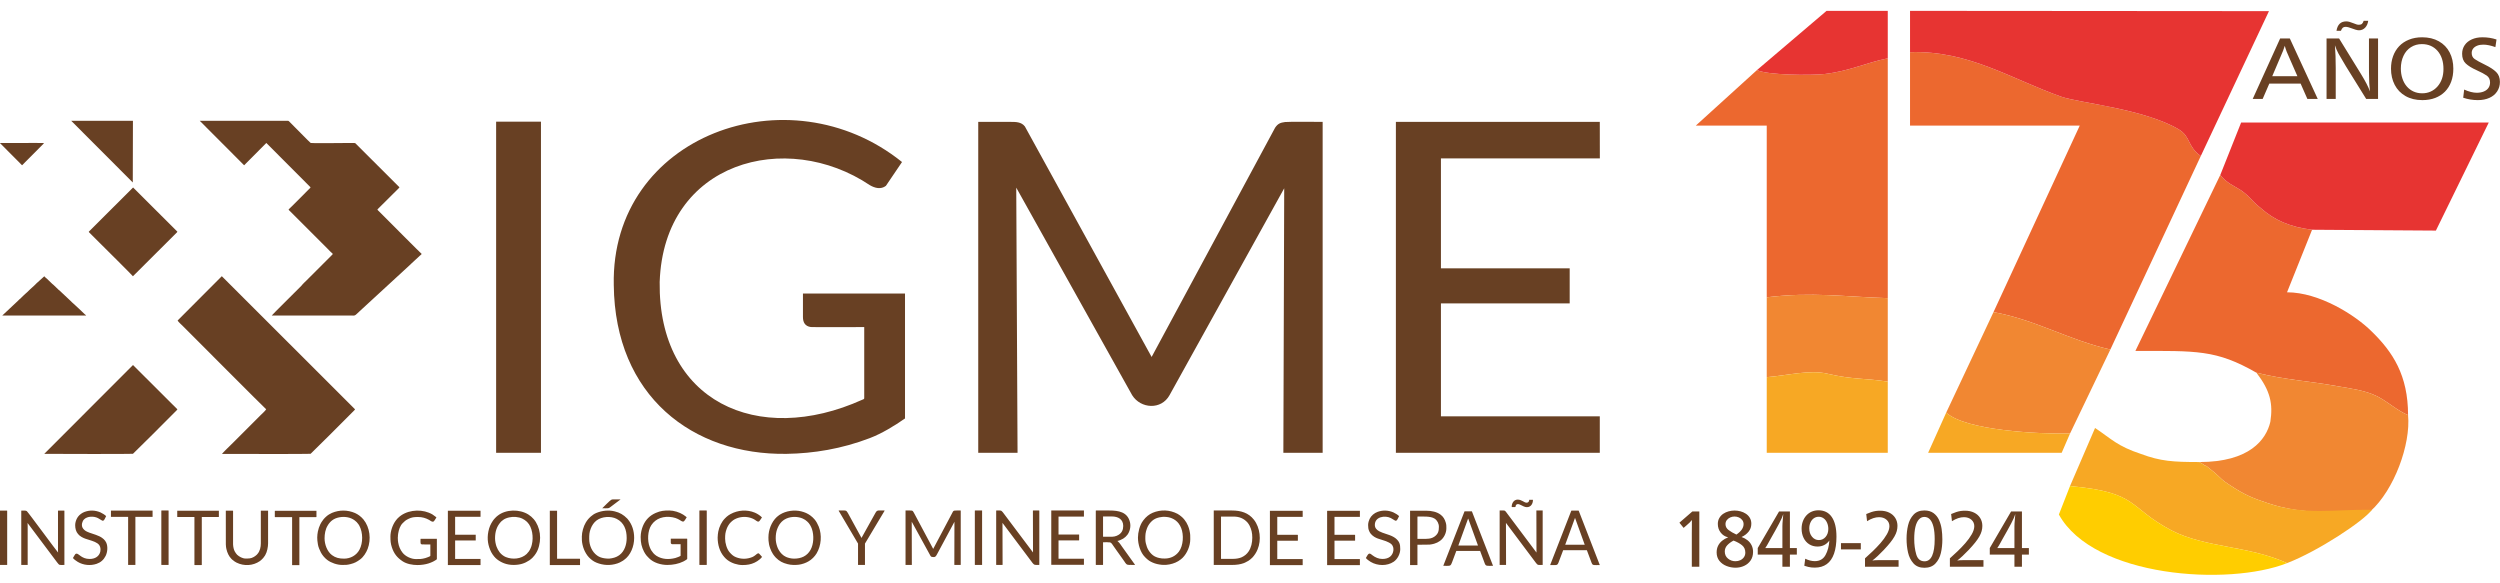
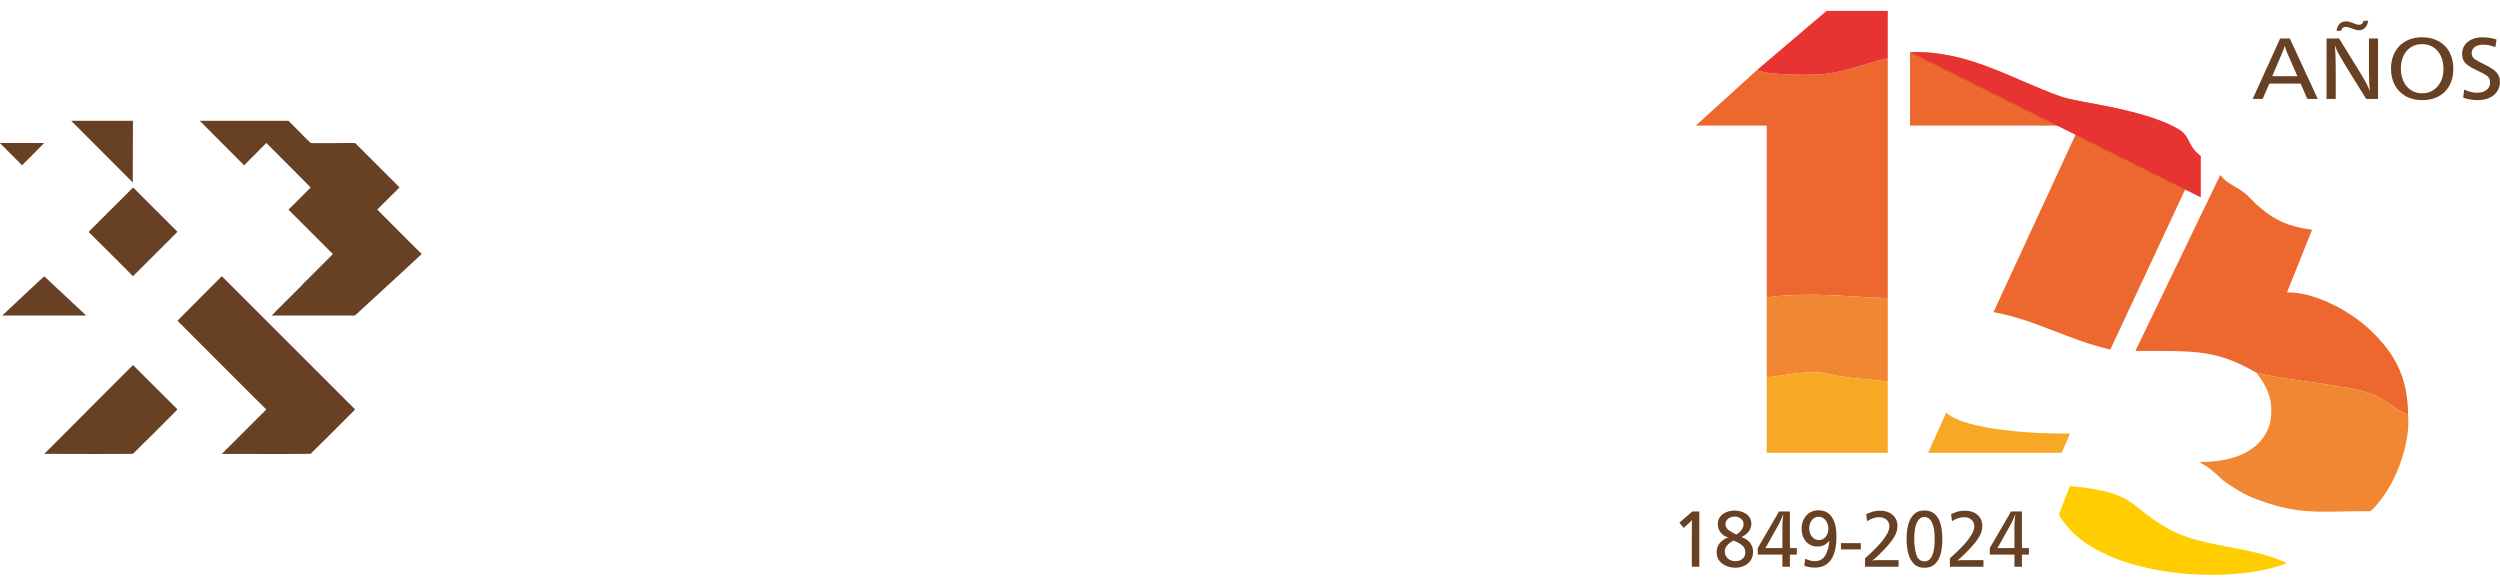
<svg xmlns="http://www.w3.org/2000/svg" xml:space="preserve" width="150mm" height="35mm" version="1.1" style="shape-rendering:geometricPrecision; text-rendering:geometricPrecision; image-rendering:optimizeQuality; fill-rule:evenodd; clip-rule:evenodd" viewBox="0 0 15000 3500">
  <defs>
    <style type="text/css">
   
    .fil6 {fill:#684023}
    .fil1 {fill:#E73432}
    .fil0 {fill:#EC682F}
    .fil2 {fill:#F18732}
    .fil3 {fill:#F7A824}
    .fil4 {fill:#FFCD00}
    .fil5 {fill:#684023;fill-rule:nonzero}
   
  </style>
  </defs>
  <g id="Capa_x0020_1">
    <g id="_2002731504512">
      <g>
        <g>
          <path class="fil0" d="M11961 1872.69c250.41,45.23 450.74,167.52 701.16,224.48l542.56 -1160.92c-83.47,-60.31 -58.43,-115.59 -133.56,-160.82 -208.67,-122.29 -592.64,-157.47 -701.15,-194.32 -300.5,-105.54 -559.26,-279.76 -909.83,-268.04l0 440.58 1018.34 0 -517.52 1119.04z" />
-           <path class="fil1" d="M11460.18 313.07c350.57,-11.72 609.33,162.5 909.83,268.04 108.51,36.85 492.48,72.03 701.15,194.32 75.13,45.23 50.09,100.51 133.56,160.82l409 -869.43 -2153.54 -1.68c0,82.09 0,165.85 0,247.93z" />
-           <path class="fil2" d="M11677.2 2475.76c116.86,107.22 550.91,129 742.89,125.65l242.07 -504.24c-250.42,-56.96 -450.75,-179.25 -701.16,-224.48l-283.8 603.07z" />
+           <path class="fil1" d="M11460.18 313.07c350.57,-11.72 609.33,162.5 909.83,268.04 108.51,36.85 492.48,72.03 701.15,194.32 75.13,45.23 50.09,100.51 133.56,160.82c0,82.09 0,165.85 0,247.93z" />
          <path class="fil3" d="M12420.09 2601.41c-191.98,3.35 -626.03,-18.43 -742.89,-125.65l-108.51 241.23 801.32 0 50.08 -115.58z" />
        </g>
        <g>
          <path class="fil0" d="M13538.6 2236.21c175.29,43.56 308.84,48.58 492.48,82.09 83.47,15.07 158.59,23.45 233.72,60.3 66.77,35.18 116.85,83.76 183.63,112.24 0,-239.55 -91.82,-378.6 -217.02,-500.89 -100.17,-100.51 -317.19,-236.2 -509.17,-236.2l150.24 -375.25c-133.55,-16.75 -225.37,-56.95 -308.84,-130.66 -58.43,-46.91 -58.43,-63.66 -116.86,-105.54 -50.08,-31.83 -83.47,-41.88 -125.2,-92.14l-509.18 1055.38c367.27,0 484.13,-8.37 726.2,130.67z" />
-           <path class="fil1" d="M13321.58 1050.16c41.73,50.26 75.12,60.31 125.2,92.14 58.43,41.88 58.43,58.63 116.86,105.54 83.47,73.71 175.29,113.91 308.84,130.66l742.89 5.03 317.19 -648.31 -1485.78 0 -125.2 314.94z" />
          <path class="fil2" d="M13196.37 2772.28l25.04 15.07c0,1.68 8.35,6.7 16.69,8.38l50.09 40.2c41.73,36.86 41.73,43.56 91.81,75.39 83.48,55.28 133.56,77.06 225.38,107.21 225.37,75.39 383.96,45.23 617.68,48.58 141.9,-127.31 242.07,-400.37 225.37,-576.27 -66.78,-28.48 -116.86,-77.06 -183.63,-112.24 -75.13,-36.85 -150.25,-45.23 -233.72,-60.3 -183.64,-33.51 -317.19,-38.53 -492.48,-82.09 83.47,108.89 100.16,185.95 83.47,294.84 -25.04,107.21 -125.21,241.23 -425.7,241.23z" />
-           <path class="fil3" d="M12420.09 2916.34c417.35,38.53 342.23,125.64 609.34,266.36 200.33,103.87 467.43,92.14 692.81,196 183.63,-70.36 459.08,-251.28 509.17,-319.96 -233.72,-3.35 -400.66,35.18 -626.03,-40.21 -91.82,-30.15 -141.9,-51.93 -225.38,-107.21 -50.08,-31.83 -50.08,-38.53 -91.81,-75.39l-50.09 -40.2c-8.34,-1.68 -16.69,-6.7 -16.69,-8.38l-25.04 -15.07c-158.6,0 -233.72,-5.03 -350.58,-48.58 -141.9,-46.91 -175.29,-88.79 -275.45,-155.8l-150.25 348.44z" />
          <path class="fil4" d="M13722.24 3378.7c-225.38,-103.86 -492.48,-92.13 -692.81,-196 -267.11,-140.72 -191.99,-227.83 -609.34,-266.36l-66.78 170.88c208.68,378.59 1018.35,430.52 1368.93,291.48z" />
        </g>
        <g>
          <path class="fil0" d="M10542 420.29l-367.28 333.36 425.71 0 0 1030.25c275.45,-33.5 459.09,-3.35 726.19,5.03l0 -1439c-125.2,25.13 -233.72,77.06 -375.62,93.81 -91.81,10.05 -350.57,6.7 -409,-23.45z" />
          <path class="fil2" d="M10600.43 1783.9l0 479.11c125.2,-10.05 258.76,-46.9 367.27,-20.1 150.24,35.18 217.02,25.13 358.92,46.91l0 -500.89c-267.1,-8.38 -450.74,-38.53 -726.19,-5.03z" />
          <path class="fil3" d="M10600.43 2263.01l0 453.98 726.19 0 0 -427.17c-141.9,-21.78 -208.68,-11.73 -358.92,-46.91 -108.51,-26.8 -242.07,10.05 -367.27,20.1z" />
          <path class="fil1" d="M10542 420.29c58.43,30.15 317.19,33.5 409,23.45 141.9,-16.75 250.42,-68.68 375.62,-93.81l0 -284.79 -367.27 0 -417.35 355.15z" />
        </g>
      </g>
      <path class="fil5" d="M13738.92 230.76l167.53 362.81 -62.22 0 -40.49 -92.06 -187.83 0 -39.91 92.06 -59.71 0 164.64 -362.81 57.99 0zm45.59 226.62l-44.44 -101.32c-8.89,-19.34 -15.46,-34.59 -19.82,-45.67 -4.34,-11.08 -8.2,-22.87 -11.59,-35.5 -2.8,9.8 -6.18,19.52 -10.04,29.15 -3.87,9.62 -11.31,27.33 -22.52,53.01l-42.7 100.33 151.11 0zm483.8 -226.62l0 362.81 -71.21 0 -122.32 -197.11c-21.16,-35.13 -35.75,-60.02 -43.78,-74.63 -8.01,-14.62 -15.16,-31.32 -21.44,-50.12 3.18,39.86 4.83,85.62 4.83,137.28l0 184.58 -55.08 0 0 -362.81 75.17 0 131.69 213.73c26.68,43.4 44.57,77.99 53.54,103.87 -2.41,-24.24 -3.86,-40.59 -4.15,-48.85 -0.38,-14.17 -0.77,-28.14 -1.07,-41.95 -0.29,-13.79 -0.48,-22.51 -0.57,-26.05 -0.1,-3.54 -0.1,-12.26 -0.1,-26.33l0 -174.42 54.49 0zm-59.03 -106.13c-2.42,17.53 -8.7,31.42 -18.65,41.67 -10.05,10.26 -22.23,15.44 -36.62,15.44 -5.81,0 -12.85,-1.27 -21.16,-3.81 -8.31,-2.63 -15.85,-5.18 -22.42,-7.72 -6.66,-2.55 -13.05,-4.73 -19.42,-6.54 -6.28,-1.73 -12.27,-2.63 -17.97,-2.63 -6.77,0 -12.27,1.81 -16.44,5.44 -4.14,3.64 -7.82,9.81 -11.01,18.43l-26.65 0c5.98,-37.67 25.6,-56.56 58.64,-56.56 6.37,0 12.85,0.92 19.42,2.82 6.47,1.81 14.4,4.63 23.77,8.35 9.38,3.72 15.85,6.08 19.72,7.26 3.77,1.19 8.3,1.73 13.52,1.73 7.72,0 13.72,-1.81 17.87,-5.54 4.15,-3.72 7.54,-9.89 10.25,-18.34l27.15 0zm323.02 99.06c38.84,0 72.46,7.98 100.88,24.05 28.4,16.07 49.94,38.32 64.63,66.74 14.78,28.42 22.14,61.01 22.14,97.69 0,28.69 -4.25,54.74 -12.86,77.99 -8.6,23.33 -21.07,43.21 -37.39,59.74 -16.33,16.44 -35.95,29.05 -58.76,37.77 -22.79,8.63 -48.5,12.98 -77,12.98 -38.65,0 -72.27,-8.08 -100.78,-24.33 -28.5,-16.25 -50.15,-38.68 -64.93,-67.27 -14.79,-28.6 -22.23,-60.92 -22.23,-96.88 0,-27.15 4.16,-52.12 12.47,-75.08 8.31,-22.97 20.39,-42.86 36.23,-59.75 15.85,-16.79 35.56,-29.96 59.04,-39.4 23.48,-9.53 49.67,-14.25 78.56,-14.25zm-0.58 40.85c-24.74,0 -46.77,6.18 -66.09,18.52 -19.42,12.26 -34.3,29.69 -44.74,52.12 -10.53,22.42 -15.75,47.94 -15.75,76.45 0,21.15 3.1,40.94 9.37,59.55 6.19,18.62 15.08,34.59 26.57,47.76 11.5,13.26 25.03,23.33 40.68,30.33 15.56,6.99 32.76,10.53 51.6,10.53 18.55,0 35.56,-3.54 51.12,-10.63 15.55,-7.08 29.17,-17.34 40.77,-30.59 11.59,-13.35 20.48,-28.7 26.47,-46.13 6.09,-17.52 9.08,-37.04 9.08,-58.65 0,-22.7 -2.99,-43.21 -9.08,-61.37 -5.99,-18.16 -14.88,-33.87 -26.47,-47.21 -11.6,-13.26 -25.32,-23.43 -41.17,-30.33 -15.83,-6.9 -33.33,-10.35 -52.36,-10.35zm447.37 -27.6l-6.76 45.76c-27.55,-9.9 -51.69,-14.89 -72.48,-14.89 -14,0 -26.18,2.09 -36.71,6.27 -10.44,4.17 -18.56,9.98 -24.35,17.51 -5.7,7.54 -8.6,16.35 -8.6,26.42 0,15.8 5.89,27.88 17.68,36.23 11.79,8.27 32.56,19.71 62.32,34.14 29.67,14.44 51.99,29.06 66.96,43.85 14.89,14.8 22.32,34.41 22.32,58.93 0,21.25 -5.5,40.31 -16.43,57.11 -10.91,16.89 -26.46,29.78 -46.56,38.85 -20.1,8.99 -43.11,13.53 -69.19,13.53 -30.73,0 -60.1,-4.81 -88.02,-14.35l5.71 -48.93c28.5,12.8 53.71,19.16 75.83,19.16 15.66,0 29.57,-2.45 41.75,-7.44 12.18,-5.01 21.54,-12.08 28.02,-21.43 6.47,-9.26 9.77,-20.25 9.77,-32.78 0,-18.07 -6.48,-31.78 -19.52,-41.13 -13.05,-9.26 -33.72,-20.34 -62.03,-33.05 -28.32,-12.8 -49.68,-26.05 -64.17,-39.76 -14.6,-13.71 -21.84,-33.14 -21.84,-58.11 0,-19.52 5.03,-36.68 15.17,-51.66 10.06,-14.98 24.45,-26.69 43.01,-34.96 18.54,-8.35 39.7,-12.52 63.48,-12.52 30.05,0 58.26,4.44 84.64,13.25z" />
      <path class="fil5" d="M11197.44 3084.21c11.62,-5.06 21.89,-9.04 30.91,-11.94 9.08,-2.91 17.61,-4.98 25.83,-6.23 8.22,-1.24 17.31,-1.83 27.34,-1.83 20.06,0 37.99,3.82 53.72,11.46 15.72,7.63 27.89,18.42 36.59,32.36 8.61,13.93 12.95,29.61 12.95,47.12 0,10.53 -1.42,20.99 -4.18,31.28 -2.77,10.29 -7.42,21.15 -13.99,32.68 -6.56,11.53 -14.85,23.57 -24.88,36.1 -10.04,12.6 -23,27.38 -38.96,44.38 -25.92,27.3 -48.83,48.53 -68.74,63.72 7.27,-1.58 18.41,-2.41 33.58,-2.41l123.89 0 0 39.33 -201.48 0 0 -50.27c16.68,-14.94 32.47,-29.47 47.41,-43.73 14.85,-14.27 29.94,-30.04 45.27,-47.37 15.25,-17.34 28.05,-35.01 38.33,-52.85 10.26,-17.92 15.4,-34.27 15.4,-49.04 0,-15.68 -5.85,-28.62 -17.46,-38.74 -11.7,-10.13 -26.55,-15.19 -44.64,-15.19 -22.52,0 -46.54,8.05 -71.99,24.06l-4.9 -42.89zm-32.62 174.65l0 37.33 -118.99 0 0 -37.33 118.99 0zm-252.37 -158.3c-10.83,0 -20.54,2.98 -29.15,8.87 -8.53,5.89 -15.32,14.19 -20.23,24.89 -4.98,10.7 -7.43,22.65 -7.43,35.93 0,19.91 5.46,36.59 16.44,50.02 10.98,13.44 24.73,20.16 41.24,20.16 16.29,0 29.72,-6.38 40.47,-19.08 10.73,-12.69 16.11,-28.62 16.11,-47.7 0,-13.28 -2.45,-25.64 -7.43,-37.01 -4.9,-11.44 -11.76,-20.32 -20.62,-26.63 -8.78,-6.3 -18.65,-9.45 -29.4,-9.45zm-81.06 251.72c19.91,9.7 39.03,14.6 57.44,14.6 29.31,0 50.73,-12.2 64.16,-36.51 13.43,-24.3 21.17,-53.27 23.15,-87.03 -17.62,23.97 -41.33,35.92 -71.11,35.92 -18.49,0 -35.01,-4.56 -49.54,-13.6 -14.46,-9.04 -25.76,-21.82 -33.82,-38.17 -7.98,-16.34 -12.01,-34.93 -12.01,-55.66 0,-15.52 2.45,-30.13 7.43,-43.64 4.9,-13.53 12.01,-25.31 21.18,-35.51 9.16,-10.13 19.91,-17.76 32.31,-23.07 12.32,-5.23 25.68,-7.88 40.06,-7.88 35,0 61.78,13.52 80.28,40.65 18.56,27.13 27.81,66.37 27.81,117.73 0,40.48 -4.91,74.5 -14.62,102.13 -9.72,27.63 -24.25,48.45 -43.61,62.48 -19.37,14.01 -43.31,20.98 -71.67,20.98 -7.58,0 -14.38,-0.33 -20.38,-0.99 -6,-0.66 -12.48,-1.74 -19.37,-3.41 -6.87,-1.57 -14.61,-3.81 -23.22,-6.79l5.53 -42.23zm-137 -64.06l0 -131.25c0,-9.79 0.87,-23.4 2.53,-40.99 1.74,-17.58 2.6,-28.2 2.77,-31.77 -2.46,7.79 -5.38,15.6 -8.7,23.48 -3.32,7.88 -8.61,18.75 -15.96,32.69 -7.35,13.94 -15.09,28.21 -23.23,42.81l-30.34 53.76c-3.87,6.97 -7.35,13.36 -10.51,19.17 -3.15,5.81 -6.23,11.28 -9.16,16.26 -2.93,5.06 -6.33,10.37 -10.2,15.84l10.44 0 92.36 0zm45.03 -219.52l0 219.52 41.64 0 0 39.33 -41.64 0 0 72.68 -45.03 0 0 -72.68 -147.91 0 0 -39.33 127.91 -219.52 65.03 0zm-338.08 174.72c-15.02,7.8 -27.49,17.01 -37.54,27.71 -10.03,10.71 -15.08,23.32 -15.08,37.92 0,17.67 6.4,31.78 19.19,42.39 12.89,10.62 27.74,15.94 44.73,15.94 10.51,0 20.22,-2.08 29.23,-6.23 8.93,-4.15 16.19,-10.12 21.73,-18 5.61,-7.8 8.37,-17.01 8.37,-27.55 0,-18.66 -6.55,-33.35 -19.68,-44.13 -13.1,-10.79 -30.1,-20.08 -50.95,-28.05zm17.14 -36.01c28.68,-19.41 43.06,-40.32 43.06,-62.64 0,-9.29 -2.6,-17.33 -7.9,-24.3 -5.21,-6.97 -12.01,-12.28 -20.46,-15.93 -8.37,-3.66 -17.07,-5.48 -26,-5.48 -8.85,0 -17.38,1.82 -25.75,5.56 -8.3,3.73 -15.18,9.04 -20.47,15.93 -5.3,6.89 -7.98,14.93 -7.98,24.22 0,14.28 6.17,26.06 18.49,35.44 12.41,9.45 28.05,18.49 47.01,27.2zm30.82 14.61c13.43,4.56 25.36,11.03 35.79,19.33 10.51,8.38 18.72,18.42 24.57,30.28 5.85,11.78 8.77,25.06 8.77,39.82 0,19.92 -4.9,37.01 -14.69,51.28 -9.8,14.27 -22.75,25.06 -38.88,32.44 -16.12,7.38 -33.42,11.03 -51.75,11.03 -18.25,0 -36.03,-3.4 -53.49,-10.12 -17.46,-6.72 -31.77,-17.01 -42.98,-30.78 -11.14,-13.86 -16.75,-30.78 -16.75,-50.69 0,-15.1 2.92,-28.46 8.76,-40.24 5.94,-11.7 14.07,-21.82 24.58,-30.2 10.51,-8.46 22.52,-15.18 35.95,-20.16 -18.57,-4.23 -33.58,-13.78 -45.03,-28.63 -11.46,-14.85 -17.16,-32.02 -17.16,-51.68 0,-13.28 2.93,-25.06 8.78,-35.35 5.93,-10.29 13.67,-18.75 23.38,-25.46 9.73,-6.65 20.55,-11.54 32.32,-14.78 11.85,-3.23 23.87,-4.89 36.03,-4.89 11.78,0 23.47,1.58 35.23,4.64 11.7,3.07 22.53,7.81 32.4,14.36 9.88,6.47 17.86,14.77 23.87,24.88 6.01,10.13 9,21.82 9,35.19 0,18.33 -5.45,34.18 -16.27,47.62 -10.91,13.53 -25.05,24.22 -42.43,32.11zm-253.31 -153.32l0 331.53 -45.04 0 0 -201.53c0.17,-13.11 0.24,-25.14 0.32,-36.09 0.09,-10.94 0.15,-25.13 0.15,-42.64 -4.18,5.47 -8.52,10.54 -13.03,14.94 -4.58,4.47 -11.06,10.28 -19.43,17.5 -8.38,7.21 -14.15,12.2 -17.23,14.93l-25.2 -31.2 77.67 -67.44 41.79 0zm1350.53 -5.97c21.88,0 40.05,5.22 54.51,15.76 14.38,10.53 25.45,24.3 33.11,41.23 7.58,16.92 12.88,35.09 15.73,54.59 2.84,19.59 4.27,40.41 4.27,62.56 0,29.37 -3.02,56.58 -8.94,81.64 -5.92,25.14 -16.91,46.05 -32.87,62.88 -15.95,16.85 -37.93,25.31 -65.81,25.31 -27.89,0 -49.86,-8.79 -65.74,-26.47 -15.88,-17.67 -26.79,-39.4 -32.63,-65.37 -5.85,-25.89 -8.78,-53.52 -8.78,-82.81 0,-28.54 3.09,-55.42 9.18,-80.81 6.08,-25.3 16.98,-46.46 32.86,-63.3 15.8,-16.83 37.53,-25.21 65.11,-25.21zm-0.47 38.82c-12.65,0 -23.55,5.07 -32.8,15.27 -9.16,10.2 -16.11,25.22 -20.86,44.96 -4.66,19.84 -7.02,43.73 -7.02,71.68 0,34.19 4.03,65.14 12.16,92.84 8.14,27.72 24.73,41.57 49.94,41.57 20.06,0 35.24,-11.28 45.43,-33.76 10.2,-22.57 15.25,-55.76 15.25,-99.65 0,-28.7 -2.38,-52.84 -7.04,-72.51 -4.73,-19.66 -11.69,-34.68 -20.85,-44.97 -9.25,-10.29 -20.63,-15.43 -34.21,-15.43zm160.69 -17.34c11.63,-5.06 21.89,-9.04 30.9,-11.94 9.09,-2.91 17.62,-4.98 25.84,-6.23 8.21,-1.24 17.3,-1.83 27.34,-1.83 20.06,0 38,3.82 53.73,11.46 15.72,7.63 27.88,18.42 36.58,32.36 8.61,13.93 12.95,29.61 12.95,47.12 0,10.53 -1.41,20.99 -4.19,31.28 -2.75,10.29 -7.42,21.15 -13.98,32.68 -6.56,11.53 -14.85,23.57 -24.88,36.1 -10.05,12.6 -23,27.38 -38.96,44.38 -25.92,27.3 -48.82,48.53 -68.74,63.72 7.27,-1.58 18.41,-2.41 33.58,-2.41l123.89 0 0 39.33 -201.48 0 0 -50.27c16.68,-14.94 32.48,-29.47 47.41,-43.73 14.85,-14.27 29.95,-30.04 45.28,-47.37 15.24,-17.34 28.04,-35.01 38.32,-52.85 10.26,-17.92 15.4,-34.27 15.4,-49.04 0,-15.68 -5.85,-28.62 -17.47,-38.74 -11.69,-10.13 -26.54,-15.19 -44.63,-15.19 -22.51,0 -46.54,8.05 -71.98,24.06l-4.91 -42.89zm424.92 -15.51l0 219.52 41.64 0 0 39.33 -41.64 0 0 72.68 -45.03 0 0 -72.68 -147.9 0 0 -39.33 127.91 -219.52 65.02 0zm-45.03 219.52l0 -131.25c0,-9.79 0.87,-23.4 2.53,-40.99 1.74,-17.58 2.6,-28.2 2.77,-31.77 -2.46,7.79 -5.38,15.6 -8.7,23.48 -3.32,7.88 -8.61,18.75 -15.95,32.69 -7.35,13.94 -15.09,28.21 -23.24,42.81l-30.33 53.76c-3.88,6.97 -7.35,13.36 -10.52,19.17 -3.15,5.81 -6.23,11.28 -9.16,16.26 -2.93,5.06 -6.33,10.37 -10.19,15.84l10.43 0 92.36 0z" />
      <g>
-         <path class="fil6" d="M2976.76 2716.99l269.03 0 0 -1986.97 -269.03 -0.01 0 1986.98zm2453.3 -206.26l0 -749.43 -612.36 -0.01c0,46.98 0.05,93.96 -0.01,140.93 -0.04,32.58 13.27,55.12 46.76,59.9 13.51,1.93 285.93,0.24 320.92,0.31l0 426.61c0,6.28 -6.12,6.73 -10.68,8.96 -629.9,284.46 -1225.86,9.58 -1216.63,-705.92 24.82,-725.97 761.62,-916.7 1261.04,-581.04 30.29,17.67 66.36,26.94 96.25,4.06l96.77 -142.96c-681.02,-547.97 -1748.24,-158.59 -1729.48,737.92 6.91,666.61 473.94,1021.6 1037.16,1013.05 161.38,-2.45 330.06,-29.85 498.81,-94.35 72.61,-27.74 148.13,-73.85 211.45,-118.03zm2945.25 206.26l1223.45 0 -0.01 -219.06 -953.13 -0.01 0 -677.7 772.51 0 -0.01 -210.09 -772.5 0 0 -659.77 953.46 0 -0.33 -219.06 -1223.44 -0.01 0 1985.7zm-2505.83 0l235.81 0 -7.78 -1591.12 695.56 1245.41c51.34,81.73 174.48,89.46 224.06,0l688.16 -1241.56 -5.12 1587.27 235.73 0 -0.01 -1985.69c-30.68,-0.07 -202.9,-1.93 -225.5,0.91 -28.36,3.55 -43.46,9.84 -59.69,33.91l-740.97 1375.66 -760.4 -1383.07c-21.37,-28.06 -55.89,-27.42 -88.96,-27.42l-190.89 0 0 1985.7z" />
        <path class="fil6" d="M1464.74 991.68l133.23 -133.88 265.2 265.83c-1.89,5.16 -1.63,3.64 -7.05,8.97 -17.36,17.05 -120.57,121.81 -124.59,123.95 2.23,5.47 2.07,4.08 7.36,9.29l191.53 191.51c11.42,11.42 21.89,21.9 33.31,33.31 5.37,5.37 29.02,30.25 32.99,32.36 -1.86,4.56 -1.2,3.25 -4.79,6.81l-155.67 155.56c-7.12,7.12 -16.88,15.7 -22.93,23.03 -2.4,2.9 -2.38,3.52 -5.23,6.47 -25.84,26.67 -175.28,173.56 -177.77,178.36l474 0c29.56,0 21.2,4.14 54.14,-26.56l304.23 -279.93c1.99,-1.77 3.23,-3.22 5.14,-5.14l51.21 -47.43c2.12,-2.1 3.31,-2.8 5.53,-4.49 3.84,-2.93 3.33,-2.41 5.07,-6.68 -4.17,-2.22 -211.58,-210.95 -232.2,-231.57l-24.98 -24.98c-5.43,-5.37 -5.69,-4.23 -8,-9.92l127.81 -127.04c3.55,-3.69 2.23,-1.51 4.14,-6.2l-260.94 -260.43c-3.79,-3.97 -2.81,-4.19 -9.14,-4.8l-63 0.04c-23.38,0 -191.3,2.25 -199,-0.31 -4.39,-1.45 -107.97,-108.85 -129.8,-129.49 -4.36,-4.13 -2.86,-3.39 -10.59,-3.54l-125.65 0.11c-133.23,0 -266.47,0 -399.7,0l266.14 266.79zm-399.07 931.35c2.67,7.01 26.52,28.44 32.03,33.95 48.61,48.61 494.8,496.28 499.31,498.67 -2.96,7.27 -27.45,29.37 -32.98,34.91l-166.55 166.54c-9.18,9.18 -62.78,60.78 -65.65,66.3 21.33,0 525.45,1.48 531.76,-0.63 1.5,-0.5 219.17,-216.23 262.22,-260.92 3.56,-3.69 2.23,-1.51 4.14,-6.2l-799.09 -798.44 -265.19 265.82zm-800.03 800.05c21.64,0.32 525.76,1.8 532.08,-0.31 1.5,-0.5 219.16,-216.23 262.22,-260.92 3.55,-3.69 2.23,-1.51 4.14,-6.2l-266.16 -265.51 -532.28 532.94zm267.09 -1332.99c1.61,4.41 -0.14,1.51 3.19,5.25l62.16 62.01c15.1,15.11 194.82,193.15 199.53,200.17l262.33 -261.54c3.55,-3.69 2.23,-1.51 4.14,-6.2l-265.51 -264.87 -265.84 265.18zm263.91 -295.28c-0.15,-0.09 0.02,-1.1 0.08,-0.93l0.89 -368.99 -370.23 0 369.26 369.92zm-783.06 798.44l503.47 0c-3.19,-4.77 -3.41,-3.3 -7.43,-6.79l-35.35 -33.83c-10.24,-8.19 -13.72,-13.69 -19.97,-18.51l-23.47 -21.27c-2.82,-2.61 -4.86,-4.9 -7.62,-7.68l-62.74 -58.96c-3.45,-3.33 -5.08,-3.77 -8.42,-7l-30.67 -29.51c-2.99,-2.78 -5.49,-4.11 -8.38,-6.99l-31.34 -30.16c-5.63,-5.25 -11.33,-8.49 -15.71,-15.03l-47.78 43.25c-5.37,4.96 -9.8,10.76 -15.49,15.31 -9.41,7.53 -13.04,12.74 -24.19,21.96l-15.52 15.19c-3.33,2.66 -5.23,4.13 -8.15,7.09l-16.05 14.88c-5.15,4.25 -9.57,9.86 -14.68,14.62 -2.99,2.78 -5.49,4.12 -8.38,7 -2.88,2.87 -4.8,4.84 -7.65,7.71l-94.48 88.72zm118.82 -901.57l131.95 -132.6 -7.32 -1.05c-29.35,-1.2 -93.9,0.09 -124.31,0.09 -44.41,0 -88.82,0 -133.23,0l132.91 133.56z" />
-         <path class="fil6" d="M5433.25 3389.57l37.79 0 -0.64 -259.42 112.82 205.54c4.77,6.42 9.16,6.29 15.31,6.46 4.6,0.14 3.83,1.04 8.69,-0.23 7.68,-2.02 11.92,-10.25 15.21,-16.83l104.2 -194.3 -0.65 256.85c0,1.48 0.45,1.93 1.93,1.93l34.58 0c1.48,0 1.93,-0.45 1.93,-1.93l0 -322.83c0,-1.48 -0.45,-1.92 -1.93,-1.92 -10.2,0 -26.88,-0.56 -36.35,0.8 -8.57,1.21 -9.9,10.14 -15.4,19.18l-111.58 210.61 -115.38 -216.16c-2.77,-5.19 -5.52,-9.45 -6.46,-10.46 -3.78,-4.07 -12.29,-3.97 -19.72,-3.97l-24.35 0 0 326.68zm543.83 -324.76l0 322.83c0,1.48 0.44,1.93 1.92,1.93l34.59 0c1.48,0 1.92,-0.45 1.92,-1.93l-0.64 -250.45 171.03 228.04c4.49,5.96 13.42,19.63 20.27,22.64 5.25,2.3 21.15,1.7 27.77,1.7 1.47,0 1.92,-0.45 1.92,-1.93l0 -322.83c0,-1.48 -0.45,-1.92 -1.92,-1.92l-34.59 0c-1.48,0 -1.92,0.44 -1.92,1.92l0.64 249.81 -181.63 -241.76c-9.57,-12.69 -15.32,-9.97 -37.44,-9.97 -1.48,0 -1.92,0.44 -1.92,1.92zm894.84 168.46c0,-25.71 0.74,-37.77 9.54,-62.21 2.4,-6.68 5.74,-13.36 9.06,-19.11 0.86,-1.5 1.73,-2.58 2.75,-4.3 1.08,-1.84 1.57,-2.61 2.81,-4.24 10.37,-13.7 22.1,-25.34 39.07,-32.67 6.88,-2.96 14.14,-5.19 22.01,-6.81 7.36,-1.51 25.15,-3.96 32.26,-2.88 4.41,0.67 8.55,0.02 19.22,1.91 8.28,1.48 15.61,3.94 22.24,6.59 15.43,6.17 30.94,17.66 40.81,30.93 6.42,8.63 11.26,17.32 15.37,27.55 16.19,40.36 13.52,105.63 -13.73,141.74 -19.85,26.31 -49.49,41.36 -84.18,41.36 -13.05,0 -21.09,-0.04 -33.96,-3.19 -11.63,-2.85 -10.62,-2.67 -21.23,-6.96 -23.79,-9.64 -44.17,-36.15 -52.67,-60.07 -4.85,-13.64 -9.37,-29.61 -9.37,-47.64zm-44.19 -7.04c0,39.27 14.4,88.79 42.11,116.1l7.06 7.04c13.34,12.23 20.76,17.83 38.8,25.89 17.63,7.87 35.57,11.45 54.96,13.57 3.32,0.37 6.53,-0.14 9.89,0.37 3.03,0.46 5.76,0.58 8.96,0.1 3.34,-0.51 5.87,-0.14 9.21,-0.41 5.29,-0.42 12.76,-1.44 17.49,-2.36 25.54,-4.95 48.6,-14.32 68.47,-30.18l10.65 -9.21c28.06,-27.74 46.27,-72.63 46.27,-111.3 0,-23.01 0.61,-28.84 -4.33,-52.05 -2.27,-10.69 -5.46,-20.07 -9.21,-29.22 -5.5,-13.43 -12.47,-25.07 -21.32,-36.33 -3.12,-3.97 -6.18,-6.77 -9.24,-10.62 -2.43,-3.06 -17.48,-15.12 -20.98,-17.45 -3.98,-2.63 -7.66,-5.29 -11.78,-7.43 -46.74,-24.29 -99.51,-26.47 -148.35,-6.13 -21.78,9.07 -41.19,25.32 -55.27,44.02 -1.46,1.93 -2.57,3.62 -4.03,5.57 -18.85,25.24 -29.36,68.39 -29.36,100.03zm-155.65 -5.77l-53.81 0 0 -121.7 53.16 0c37.14,0 67.9,16.86 67.9,57.01 0,23.95 -8.7,41.7 -28.46,53.53 -4.08,2.44 -6.48,3.64 -11.06,5.59 -6.9,2.92 -18.19,5.57 -27.73,5.57zm-97.37 -155.65l0 322.83c0,1.48 0.45,1.93 1.92,1.93l39.72 0c1.47,0 1.92,-0.45 1.92,-1.93l0 -133.87 22.47 -0.63c2.72,-0.14 4.6,0.66 8.26,0.65 12.21,-0.06 15.97,0.07 23.82,10.77 1.35,1.85 2.3,3.41 3.6,5.36 13.75,20.54 32.7,45.68 47.28,66.74 2.44,3.54 4.71,6.7 7.21,10.09l14.57 20.65c10.29,15.44 13.17,22.17 31,22.17 3.32,0 3.82,-0.69 6.37,-0.61 2.28,0.06 3.72,0.61 7.08,0.61 22.64,0 21.81,1.17 18.36,-3.58 -1.27,-1.73 -2.04,-2.75 -3.24,-4.49l-72.22 -100.73c-8.49,-11.42 -13.01,-20.48 -24.07,-31.01 -2.12,-2.02 -3.31,-1.67 -4.02,-4.32 7.9,-0.17 27.32,-9.43 34.32,-13.72 9.49,-5.8 18.52,-14.05 25.17,-22.87 13,-17.26 22.56,-46.91 15.47,-76.16 -14.83,-61.18 -68.58,-69.8 -123.64,-69.8l-79.43 0c-1.47,0 -1.92,0.44 -1.92,1.92zm-267.11 324.11l196.01 0 0 -36.5 -152.45 0 0 -110.18 121.7 0c1.48,0 1.93,-0.44 1.93,-1.92l0 -33.31 -123.63 0 0 -107.61 152.45 0 0 -36.51 -196.01 0 0 326.03zm-458.63 -324.11l0 322.83c0,1.48 0.44,1.93 1.92,1.93l41.64 0 0 -326.68 -41.64 0c-1.48,0 -1.92,0.44 -1.92,1.92zm1551.41 288.25l-74.31 0 0 -253.66 74.94 0c35.14,0 62.17,11.35 84.07,35.72 2.09,2.32 4.56,5.92 6.26,8.48 1.94,2.92 3.85,5.76 5.55,9.17 11.7,23.42 16.86,44.02 16.86,73.46 0,29.74 -6.57,59.11 -22.06,82.34 -10.29,15.44 -24.02,26.79 -40.92,34.67 -12.66,5.9 -32.04,9.82 -50.39,9.82zm-117.86 36.51l109.53 0c27.83,0 50.59,-3.41 71.01,-10.98 2.44,-0.91 4.83,-2.06 7.15,-3.1 5.91,-2.65 14.73,-7.12 20.11,-10.64 8.63,-5.65 15.83,-11.6 22.95,-18.68 0.97,-0.96 1.68,-1.57 2.56,-2.57l7.04 -8.33c3.23,-3.93 5.66,-7.59 8.56,-11.94 5.62,-8.41 9.94,-17.08 14.08,-26.91 23.65,-56.13 15.35,-130.51 -22.15,-178.44 -32.35,-41.37 -78.37,-55.09 -131.31,-55.09l-109.53 0 0 326.68zm336.93 1.28l196.64 0 0 -36.51 -152.45 0 0 -110.18 121.71 0c1.47,0 1.92,-0.44 1.92,-1.92l0 -31.38c0,-1.48 -0.45,-1.93 -1.92,-1.93l-121.71 0 0 -107.61 152.45 0 0 -36.51 -196.64 0 0 326.04zm-7491.86 -325.4l0 324.12 38.43 0 0 -231.88c0,-7.46 -0.64,-12.47 -0.64,-19.86l176.24 234.99c15.84,21.17 13.76,16.75 44.76,16.75l0 -324.12c0,-1.47 -0.45,-1.92 -1.93,-1.92l-34.59 0c-1.47,0 -1.92,0.45 -1.92,1.92l0 238.92c0,4.64 0.64,6.42 0.64,10.9 -4.96,-3.65 -181.06,-244.1 -188.02,-248.83 -6.36,-4.33 -21.57,-2.91 -31.05,-2.91 -1.47,0 -1.92,0.45 -1.92,1.92zm1936.38 286.33c-29.1,0 -50.53,-5.08 -71.93,-20.96 -29.3,-21.74 -44.65,-65.2 -44.65,-100.75 0,-26.28 4.76,-54.19 18.3,-76.5 6.83,-11.27 5.21,-8.38 12.17,-17.29 3.84,-4.92 10.15,-10.68 15.09,-14.37 12.16,-9.11 25.7,-14.63 41.19,-17.75 33.16,-6.68 68.37,-1.25 94.07,18.11 8.68,6.55 15.95,13.64 22.11,22.73 2.02,2.97 3.93,5.79 5.68,9.06 22.17,41.29 22.9,102.87 0.64,144.34 -18.12,33.76 -53.62,53.38 -92.67,53.38zm-10.89 37.79c20.35,0 28.49,0.4 49.07,-4.74 25.63,-6.41 38.99,-13.82 59.1,-28.66 19.66,-14.52 35.88,-40.09 44.65,-62.95 21.88,-57 13.82,-128.64 -25.26,-176.62 -6.46,-7.92 -17.25,-18.17 -25.44,-23.87 -7.62,-5.3 -16.16,-10.84 -25.07,-14.65 -44.78,-19.18 -93.14,-19.63 -138.28,-0.83 -10.11,4.21 -24.97,13.15 -33.09,20.71 -8.85,8.23 -8.61,7.4 -17.28,17.31l-12.3 17.16c-2.61,4.35 -4.77,8.14 -7.09,12.78 -7.15,14.31 -11.42,27.93 -14.9,44.02 -1.07,4.94 -2.26,12.22 -2.66,17.2 -0.89,11.06 -1.96,25.45 -0.33,36.73 2.56,17.71 2.72,28.89 10.52,48.41 6.47,16.19 13.53,30.66 24.49,44.04 1.66,2.04 3.15,3.55 4.71,5.55 4.62,5.95 13.86,14.07 20.21,18.86 23.2,17.47 59.02,29.55 88.95,29.55zm-698.07 -122.94c0.01,10.7 2.07,21.73 3.46,27.75 5.25,22.76 14.79,43.29 29.87,58.53 1.49,1.5 2.93,3.11 4.53,4.44l15.17 11.72c3.4,2.26 7.39,4.67 11.32,6.62 44.63,22.11 98.52,19.36 139.48,-8.92l8.56 -6.82c10.91,-10.93 12.93,-11.8 21.8,-25.59 1.1,-1.7 1.75,-3.13 2.81,-4.88 10.57,-17.46 16.53,-48.25 16.53,-69.94l0 -195.37 -43.56 0 0 196.01c0,22.51 -5.23,46.44 -19.71,62.92 -3.52,4 -3.26,4.47 -7.56,7.81 -7.08,5.5 -4.13,4.26 -14.87,10.74 -16.71,10.09 -31.16,9.48 -50.09,9.48 -17.89,0 -37.99,-11.49 -49.83,-22.55 -3.82,-3.58 -11.55,-14.34 -14.23,-19.72 -3.39,-6.82 -5.02,-10.87 -7.05,-19.21 -1.36,-5.55 -3.23,-17.08 -3.22,-23.69l0.02 -199.87c0,-1.47 -0.45,-1.92 -1.92,-1.92l-41.64 0 0.13 202.46zm-903.94 -115.99c0,20.74 5.05,39.55 17.15,53.31 6.82,7.76 11.58,12.19 21.32,17.76 16.81,9.62 28.71,12.33 46.65,18.05 19.73,6.28 47.48,14.12 59.65,31.3 17.04,24.06 7.26,82.64 -58.3,82.64 -46.72,0 -64.8,-32.03 -77.5,-32.03 -7.64,0 -10.27,5.66 -13.42,10.92 -3.06,5.12 -6.21,10.05 -9,15.34 4.84,7.23 20.61,18.4 29.09,23.43 33.51,19.88 76,24.11 112.88,11.57 24.48,-8.33 42.36,-23.89 54.03,-47.17 11.38,-22.69 14.54,-56.2 3.84,-80.06 -3.93,-8.76 -8.78,-14.23 -15.2,-20.67 -2.88,-2.9 -6.6,-5.47 -9.95,-7.99 -18.37,-13.82 -54.41,-23.44 -76.77,-31.48 -4.56,-1.63 -8.31,-3.55 -12.64,-5.29 -10.71,-4.3 -23.27,-14.38 -28.27,-25.53 -7.09,-15.8 -1.4,-37.41 9.75,-48.54 19.77,-19.74 58.38,-20.26 83.13,-7.84 23.58,11.85 30.22,26.75 41.21,4.71l8.11 -16.23c-4.25,-6.34 -26.65,-19.49 -34.32,-22.69 -30.95,-12.93 -62.78,-14.52 -94.52,-3.02 -14.48,5.24 -29.99,16.03 -39.36,28.54 -1.78,2.37 -3.14,4.39 -4.64,6.89 -1.4,2.34 -3,4.92 -4.05,7.47 -2.09,5.07 -4.56,10.48 -6.03,16.39 -1.51,6.03 -2.84,13.12 -2.84,20.22zm612.36 -50.6c0,1.48 0.45,1.92 1.92,1.92l101.21 0 0 286.33c0,1.47 0.45,1.92 1.92,1.92l40.36 0c1.47,0 1.92,-0.45 1.92,-1.92l0 -286.33 100.57 0c1.47,0 1.92,-0.44 1.92,-1.92l0 -35.87 -249.82 0 0 35.87zm-397.78 1.28l103.13 0 0 288.25 43.56 0 0 -288.25 103.13 0 0 -37.79 -249.82 0 0 37.79zm983.25 -34.59l0 33.95c0,1.48 0.44,1.92 1.92,1.92l101.84 0 0 288.25 43.56 0 0 -288.25 100.57 0c1.47,0 1.92,-0.44 1.92,-1.92l0 -35.87 -247.89 0c-1.48,0 -1.92,0.45 -1.92,1.92zm-680.91 -1.92l0 322.83c0,1.48 0.45,1.93 1.92,1.93l39.72 0c1.47,0 1.92,-0.45 1.92,-1.93l0 -322.83c0,-1.48 -0.45,-1.92 -1.92,-1.92l-39.72 0c-1.47,0 -1.92,0.44 -1.92,1.92zm-968.51 0.64l0 324.12 43.56 0 0 -324.12c0,-1.47 -0.45,-1.92 -1.92,-1.92l-39.72 0c-1.47,0 -1.92,0.45 -1.92,1.92zm8998.42 324.12l38.44 0 -0.65 -252.38 180.84 241.29c11.42,14.02 11.8,11.09 39.52,11.09l0 -326.68 -37.8 0c0,84.07 0.64,168.45 0.64,252.38l-183.63 -244.9c-3.41,-4.23 -5.87,-7.48 -13.65,-7.48l-23.71 0 0 326.68zm-189.6 -277.36l1.28 0 58.29 160.78 -117.86 0 58.29 -160.78zm-148.61 282.48c9.67,0 33.85,1.53 40.18,-1.47 6.36,-3.01 9.54,-11.57 12.64,-19.85l25.33 -67.71 142.85 0 28.1 75.66c1.71,4.78 4.7,9.87 9.28,11.85 7.17,3.1 29.8,1.52 40.12,1.52l-126.83 -326.68 -44.19 0 -127.48 326.68zm790.44 -287.6l58.29 161.42 -117.22 0 58.93 -161.42zm-149.24 283.12c8.74,0 35.22,1.4 40.33,-1.3 4.44,-2.35 7.03,-7.13 8.99,-11.51l28.82 -76.23 142.2 0 28.26 75.51c1.86,5.2 4.29,9.87 8.99,12.15 5.97,2.89 30.87,1.38 40.26,1.38l-126.05 -324.9c-0.72,-1.33 -0.12,-1.78 -2.06,-1.78l-41 0c-2.35,0 -2.56,2.19 -3.14,3.9l-125.6 322.78zm-757.77 -156.94l-38.44 0 0 -133.87c33.92,0 78.55,-3.44 103.01,12.29 15.82,10.17 25.74,29.76 25.74,49.2 0,26.48 -4.75,42.85 -26.52,58.67 -12.5,9.07 -28.78,13.03 -44.6,13.05 -3.96,0.01 -4.96,0.68 -8.93,0.69 -3.41,0 -6.84,-0.03 -10.26,-0.03zm-82.63 156.94l44.19 0 0 -121.7 73.4 -0.91c10.53,-1.48 18.46,-2.72 27.25,-5.42 14.66,-4.49 21.83,-8.29 33.36,-15.96 23.58,-15.67 39.58,-46.95 39.58,-76.36 0,-13.05 0.2,-20.73 -3.47,-33.68 -5.88,-20.75 -15.09,-36.65 -32.67,-49.32 -21.02,-15.16 -50.32,-22.69 -86.2,-22.69l-95.44 0 0 326.04zm-497.71 -323.48l0 322.19c0,1.48 0.44,1.93 1.92,1.93l194.73 0 0 -34.59c0,-1.48 -0.45,-1.92 -1.93,-1.92l-150.52 0 0 -110.18 121.7 0c1.48,0 1.92,-0.44 1.92,-1.92l0 -31.38c0,-1.48 -0.44,-1.93 -1.92,-1.93l-121.7 0 0 -107.61 152.45 0 0 -36.51 -194.73 0c-1.48,0 -1.92,0.45 -1.92,1.92zm245.97 83.27c0,13.85 0.93,24.22 6.41,36.51 2.35,5.3 6.21,12.38 10.1,16.8 25.85,29.39 56.33,30.62 90.73,43.78 10.28,3.93 26.58,11.39 34.17,19.64 17.45,18.96 12.7,54.88 -9.3,73.03 -10.78,8.89 -26.79,13.94 -46.28,13.94 -23.35,0 -42.91,-9.46 -59.48,-21.87 -11.68,-8.74 -19.61,-18.25 -30.87,0.69l-8.93 15.41c4.92,7.36 20.53,18.37 29.09,23.43 40.78,24.11 97.69,26.18 137.97,-1.13 22.85,-15.49 39.2,-47.43 39.2,-75.46 0,-29.63 -4.4,-44.45 -26.12,-63.56 -3.73,-3.28 -11.97,-8.27 -16.19,-10.72 -11.4,-6.61 -32.48,-13.91 -45.54,-17.88 -10.51,-3.19 -29.7,-10.06 -39.02,-15.42 -14.61,-8.41 -25.59,-19.16 -25.59,-37.83 0,-49.34 60.48,-58.78 95.67,-41.21 23.81,11.89 30.56,27.12 41.62,4.92l8.12 -16.23c-4.25,-6.35 -26.34,-19.36 -34.32,-22.69 -31.02,-12.96 -62.22,-14.46 -94.03,-3.18 -20.76,7.36 -38.82,22.81 -48.46,42.51 -4.24,8.67 -8.95,23.65 -8.95,36.52zm861.54 -110.17c0,1.68 -0.05,2.56 1.92,2.56 33.64,0 14.53,1.61 24.32,-12.19 12.98,-18.32 39.35,12.83 64.72,12.83 23.77,0 36.51,-20.08 36.51,-44.19l-22.43 0c0,9.97 -5.52,17.29 -15.37,17.29 -15.45,0 -29.55,-18.58 -53.8,-18.58 -22.6,0 -35.87,21.19 -35.87,42.28zm-5534.98 194.08c0,-25.03 0.27,-38.92 9.24,-62.5 7.17,-18.86 19.12,-36.99 35.41,-49.14 31.85,-23.75 84.88,-26.78 119.76,-9.21 44.43,22.4 60.42,65.32 60.42,115.09 0,38.05 -12.25,78.83 -43.37,102.04 -6.14,4.58 -11.41,7.32 -18.54,10.91 -12.84,6.48 -41.26,12.28 -54.3,10.31 -4.88,-0.74 -8.74,0.11 -19.75,-2.03 -8.54,-1.65 -15.85,-3.36 -23.18,-6.29 -7.06,-2.83 -12.8,-6.1 -18.56,-10.26 -30.64,-22.14 -47.13,-60.86 -47.13,-98.92zm-44.2 -15.37c0,20.22 -0.41,29.14 4.11,49.7 2.28,10.37 5.34,19.73 8.98,28.82 5.89,14.73 17.71,35.14 29.34,46.88 13.06,13.21 26.92,24.38 44.59,31.63 40.98,16.79 83.98,19.06 126.21,4.95 4.17,-1.39 10.31,-3.77 14.17,-5.68l18.54 -10.28c2.15,-1.27 3.79,-2.64 6.05,-4.2 40.97,-28.18 61.88,-82.83 61.88,-132.85 0,-42.18 -11.96,-80.09 -37.06,-110.91 -0.93,-1.13 -1.39,-1.47 -2.38,-2.74 -1.11,-1.42 -1.09,-1.51 -2.34,-2.78 -22.42,-22.66 -43.73,-35.34 -75.43,-43.07 -36.18,-8.84 -74.41,-4.42 -107.72,8.87 -17.46,6.97 -23.4,12.93 -35.4,22.25 -3.83,2.97 -6.46,6.05 -9.82,9.4 -4.79,4.77 -9.09,10.34 -12.98,15.85 -1.48,2.09 -2.45,3.37 -3.87,5.74 -1.16,1.95 -2.39,3.77 -3.69,5.91 -13.21,21.77 -23.18,57.29 -23.18,82.51zm-520.76 10.89c0,-37.3 9.01,-69.09 32.82,-95.93 1.35,-1.52 1.61,-2.45 3.22,-3.82 7.83,-6.61 16.52,-14.1 26.18,-18.02 10.7,-4.35 9.78,-4.23 21.68,-7.14 25.06,-6.14 58.33,-3.59 80.3,7.47 8.72,4.4 19.01,10.71 25.88,17.67 1.33,1.34 2.19,2.19 3.53,3.52 29.92,29.77 38.22,90 27.12,134.43 -1.99,7.94 -3.9,14.76 -7.43,22.03 -3.44,7.09 -5.34,11.8 -10.52,18.95l-13.33 15.49c-32.61,30.17 -84.79,34.6 -124.85,18.18 -13.05,-5.35 -25.33,-15.09 -34.01,-24.92 -1.11,-1.25 -2.09,-2.6 -3.14,-3.91 -7.45,-9.32 -14.25,-22.33 -18.39,-33.49 -4.86,-13.07 -9.06,-32.81 -9.06,-50.51zm110.81 160.14c38.55,0 66.87,-8.85 95.58,-28.05 9.4,-6.29 11.91,-10.07 16.15,-13.32 3.11,-2.38 2.65,-2.69 5,-5.24 9.03,-9.77 9.66,-10.71 17.15,-21.92 17.01,-25.46 25.62,-63.55 25.62,-94.81 0,-35.18 -8.83,-66.13 -25.65,-94.13 -3.79,-6.3 -7.87,-11.24 -12.41,-17.06 -2.52,-3.22 -11.89,-12.6 -15.01,-15.1 -5.68,-4.54 -10.96,-8.88 -17.27,-12.84 -52.89,-33.17 -134.94,-32.46 -184.52,7.26 -5.5,4.41 -11.14,9.08 -15.64,14.46 -5.45,6.52 -6.36,5.78 -13.27,16.2 -13.34,20.15 -21.5,37.98 -26.64,63.68 -9.3,46.53 -1.74,86.15 17.03,124.01 3.86,7.79 12.07,19.5 18.13,26.71 1.27,1.51 2.45,2.43 3.83,3.86 1.63,1.69 1.86,2.58 3.48,4.2 1.55,1.54 2.3,1.7 3.88,3.17 1.47,1.36 2.35,2.54 3.9,3.78 25.66,20.54 58.3,35.14 100.66,35.14zm1573.19 -160.78c0,-19.65 2.78,-38.79 8.69,-54.08 3.08,-7.95 5.32,-13.51 9.21,-20.26 1.89,-3.27 3.31,-5.99 5.53,-9.19 1.21,-1.73 2.05,-2.75 3.28,-4.41 20.35,-27.38 53.2,-39.53 86.66,-39.53 17.5,0 36.94,4.27 48.91,10.03 15.7,7.56 14.34,7.82 26.58,17.61 12.44,9.95 23.59,30.19 28.53,45.14 12.57,38.05 11.1,89.75 -8.37,124.72 -20.69,37.16 -55.5,52.96 -98.85,52.96 -17.76,0 -35.64,-4.75 -48.03,-10.26 -18.88,-8.4 -34.57,-24.64 -44.43,-42.69 -3.66,-6.71 -6.55,-12.46 -9.14,-20.32 -4.86,-14.7 -8.57,-30.48 -8.57,-49.72zm105.69 160.78c26.53,0 38.61,-0.56 63.98,-9.05 11.12,-3.72 16.8,-6.92 26.76,-12.31 19.34,-10.47 38.16,-29.89 49.1,-48.26 27.72,-46.52 32.74,-109.96 12.62,-160.35 -5.17,-12.93 -15.56,-33.12 -25.15,-43.39 -8.45,-9.02 -14.98,-16.5 -25.59,-23.73 -4.04,-2.75 -7.74,-5.5 -12.04,-7.81 -4.28,-2.3 -8.22,-4.76 -13.09,-6.78 -9.85,-4.09 -18.08,-7.17 -29.18,-9.88 -42.22,-10.31 -91.3,-3.19 -127.36,19.34 -2.43,1.52 -3.77,2.47 -6.14,4.11 -36.44,25.1 -57.99,71.96 -62.41,115.02 -0.75,7.29 -1.52,28.8 -0.39,36.68 2.97,20.49 1.91,24.33 10.6,48.33 4.25,11.72 9.54,22.41 16.07,32.62 4.78,7.49 7.81,10.63 13.13,16.97 1.85,2.19 2.45,3.04 4.52,5.09 20.71,20.59 39.9,31.03 69.72,38.53 9.8,2.47 23.12,4.87 34.85,4.87zm-915.99 -167.82c0,35.79 5.75,59.98 20.28,88.61 1.17,2.32 2.25,3.92 3.54,6.06 1.35,2.23 2.44,4.27 3.84,6.42 1.28,1.95 2.53,3.57 4,5.6 1.46,2.03 2.84,4 4.41,5.84 6.77,7.96 7.82,8.44 14.38,15.09 26.86,27.19 71.12,40.2 109.69,40.2 32.26,0 67.33,-6.32 95.88,-20.71 2.5,-1.26 3.66,-2.14 6.18,-3.42 2.96,-1.49 17.08,-9.5 17.08,-12.38l0 -119.15c0,-1.47 -0.44,-1.92 -1.92,-1.92l-96.72 0 0 23.7c0,5.71 3.9,9.61 9.61,9.61l49.32 0 0 68.54c0,3.83 -28.15,13.28 -31.89,14.23 -38.33,9.76 -78.46,8.54 -112.37,-12.82 -1.83,-1.15 -2.68,-1.99 -4.48,-3.2 -4.37,-2.97 -11.7,-9.39 -15.15,-13.68 -10.57,-13.13 -14.34,-18.32 -21.32,-35.68 -15.09,-37.5 -12.85,-98.09 9.69,-132.05 27.74,-41.79 74.87,-55.75 126.02,-47.22 54.88,9.16 59.6,43.9 77.16,14.68 1.56,-2.6 2.89,-4.63 4.39,-7.14 1.24,-2.06 3.82,-5.31 4.46,-7.72 -6.38,-4.27 -9.66,-8.35 -20.62,-15.24 -22.9,-14.41 -56.07,-25.11 -83.79,-25.11 -32.31,0 -51.4,1.82 -80.53,14.27 -36.55,15.62 -62.8,42.19 -77.78,79.15 -6.98,17.22 -13.36,41.16 -13.36,65.44zm-1501.44 -1.93c0,24.61 0.95,40.91 8.72,64.3 12.6,37.98 31.74,61.71 63.65,83.03 25.35,16.94 60.11,23.06 90.97,23.06 20.65,0 46.61,-3.42 65.73,-9.85 10.25,-3.44 17.87,-6.34 26.94,-10.86 4.41,-2.21 7.91,-4.15 11.86,-6.71 2.19,-1.41 10.77,-6.05 10.77,-8.45l0 -121.71 -96.09 0c-1.47,0 -1.92,0.45 -1.92,1.93 0,22.48 -3.45,32.02 12.81,32.02 2.71,0 3.57,-0.46 5.19,-0.51 1.96,-0.06 2.79,0.51 5.7,0.51l35.23 0 0 67.9c0,2.95 -10.74,6.8 -13.67,8.11 -4.87,2.18 -11.5,4.48 -16.56,5.86 -23.5,6.38 -33.41,5.89 -56.88,5.89 -28.61,0 -62.55,-16.64 -79.35,-37.88 -14.43,-18.26 -22.89,-38.28 -26.62,-61.77 -0.64,-4.02 -1.45,-9.23 -1.65,-13.09 -0.12,-2.31 0.17,-4.65 -0.09,-6.95 -1.18,-10.55 -0.29,-6.07 0.1,-13.54 0.46,-8.68 0.11,-10.37 1.82,-20.6 3.59,-21.47 11.12,-46.06 26.84,-61.56 12.05,-11.89 16.02,-16.4 33.68,-25.24 20.64,-10.34 34.75,-11.75 58.72,-11.75 24.23,0 45.82,6.24 65.54,17.09 7.87,4.32 18.98,14.93 27.44,9.92 4.9,-2.91 13.48,-18.91 17.19,-24.45 -1.79,-1.2 -2.81,-2.54 -4.84,-4.12 -14.75,-11.47 -21.94,-16.66 -41,-24.33 -58.87,-23.71 -138.73,-14.07 -184.59,31.82 -1.76,1.76 -3.05,3.03 -4.82,4.79l-8.61 10.6c-19.19,25.55 -32.21,63.84 -32.21,96.54zm344.62 170.39l196 0 0 -36.51 -152.45 0 0 -110.82 123.63 0 0 -34.59 -123.63 0 0 -107.61 152.45 0 0 -36.51 -196 0 0 326.04zm1618.66 -165.26c0,42.56 11.86,85.63 39.86,117.07 7.21,8.09 11.52,12.44 20.16,18.91 24.02,17.99 58.97,29.28 89.23,29.28 28.08,0 50.59,-3.94 72.6,-14.51 8.96,-4.3 22.6,-12.33 29.72,-18.96 5.06,-4.71 10.66,-8.9 14.9,-15.21 -1.88,-2.81 -2.52,-3.52 -4.97,-5.93 -12.9,-12.71 -13.39,-21.6 -27.34,-11.01 -3.03,2.29 -5.23,4.44 -8.13,6.6 -5.68,4.22 -11.02,8.41 -18.21,11.25 -32.59,12.9 -65.69,13.61 -98.39,0.47 -16.24,-6.53 -26.38,-16.72 -36.88,-28.45 -17.55,-19.59 -27.71,-55.93 -27.71,-82.47 0,-25.44 1.41,-36.79 9.37,-59.17 4.41,-12.42 14.11,-28.79 22.49,-37.07 11.58,-11.45 19.44,-17.83 34.57,-24.37 29.69,-12.82 65.01,-13.29 95.17,-1.28 6.38,2.55 12.54,5.69 17.76,9.15 7.88,5.24 19.29,16.81 27.46,5.7 1.67,-2.29 13.63,-18.43 14.17,-20.43 -2.72,-4.05 -15.41,-13.26 -19.35,-15.88 -6.96,-4.64 -14.97,-9.24 -23.19,-12.67 -47.18,-19.71 -101.7,-15.72 -146,8.48 -4.24,2.31 -8.51,4.77 -12.33,7.53 -9.96,7.22 -12.38,9.61 -21.24,18.47 -19.89,19.89 -34.23,49.87 -39.95,78.56 -1.08,5.45 -1.96,11.18 -2.55,17.3 -0.53,5.49 -1.22,12.7 -1.22,18.64zm-1006.94 165.26l181.27 0 0 -35.87c0,-1.48 -0.44,-1.92 -1.92,-1.92l-135.79 0 0 -288.25 -43.56 0 0 326.04zm897.41 -325.4l0 322.83c0,1.48 0.44,1.93 1.92,1.93l40.35 0c1.48,0 1.92,-0.45 1.92,-1.93l0 -322.83c0,-1.48 -0.44,-1.92 -1.92,-1.92l-40.35 0c-1.48,0 -1.92,0.44 -1.92,1.92zm-582.9 -15.37c9.13,0 32.98,1.36 39.26,-1.09 2.35,-0.91 4.42,-2.34 6.59,-3.66l64.32 -48.42c-15.25,0.05 -30.68,-0.01 -45.86,0.1 -2.86,0.03 -6.06,0.52 -10.08,2.25 -7.11,3.07 -47.47,44.27 -54.23,50.82zm1534.75 212.02l0 128.11 41.63 0 0 -128.11 113.11 -189.24c1.44,-2.41 4.53,-6.59 4.76,-9.33 -11.46,0 -26.05,-0.8 -37.13,0.03 -11.31,0.84 -14.05,8.26 -19.85,17.94l-81.7 146.65 -81.83 -149.64c-2.72,-4.99 -5.52,-8.75 -7.02,-10.36 -3.03,-3.23 -6.65,-4.62 -12.68,-4.62l-33.95 0c-3.76,0 0.7,5.33 4.21,11.17l110.45 187.4z" />
      </g>
    </g>
  </g>
</svg>